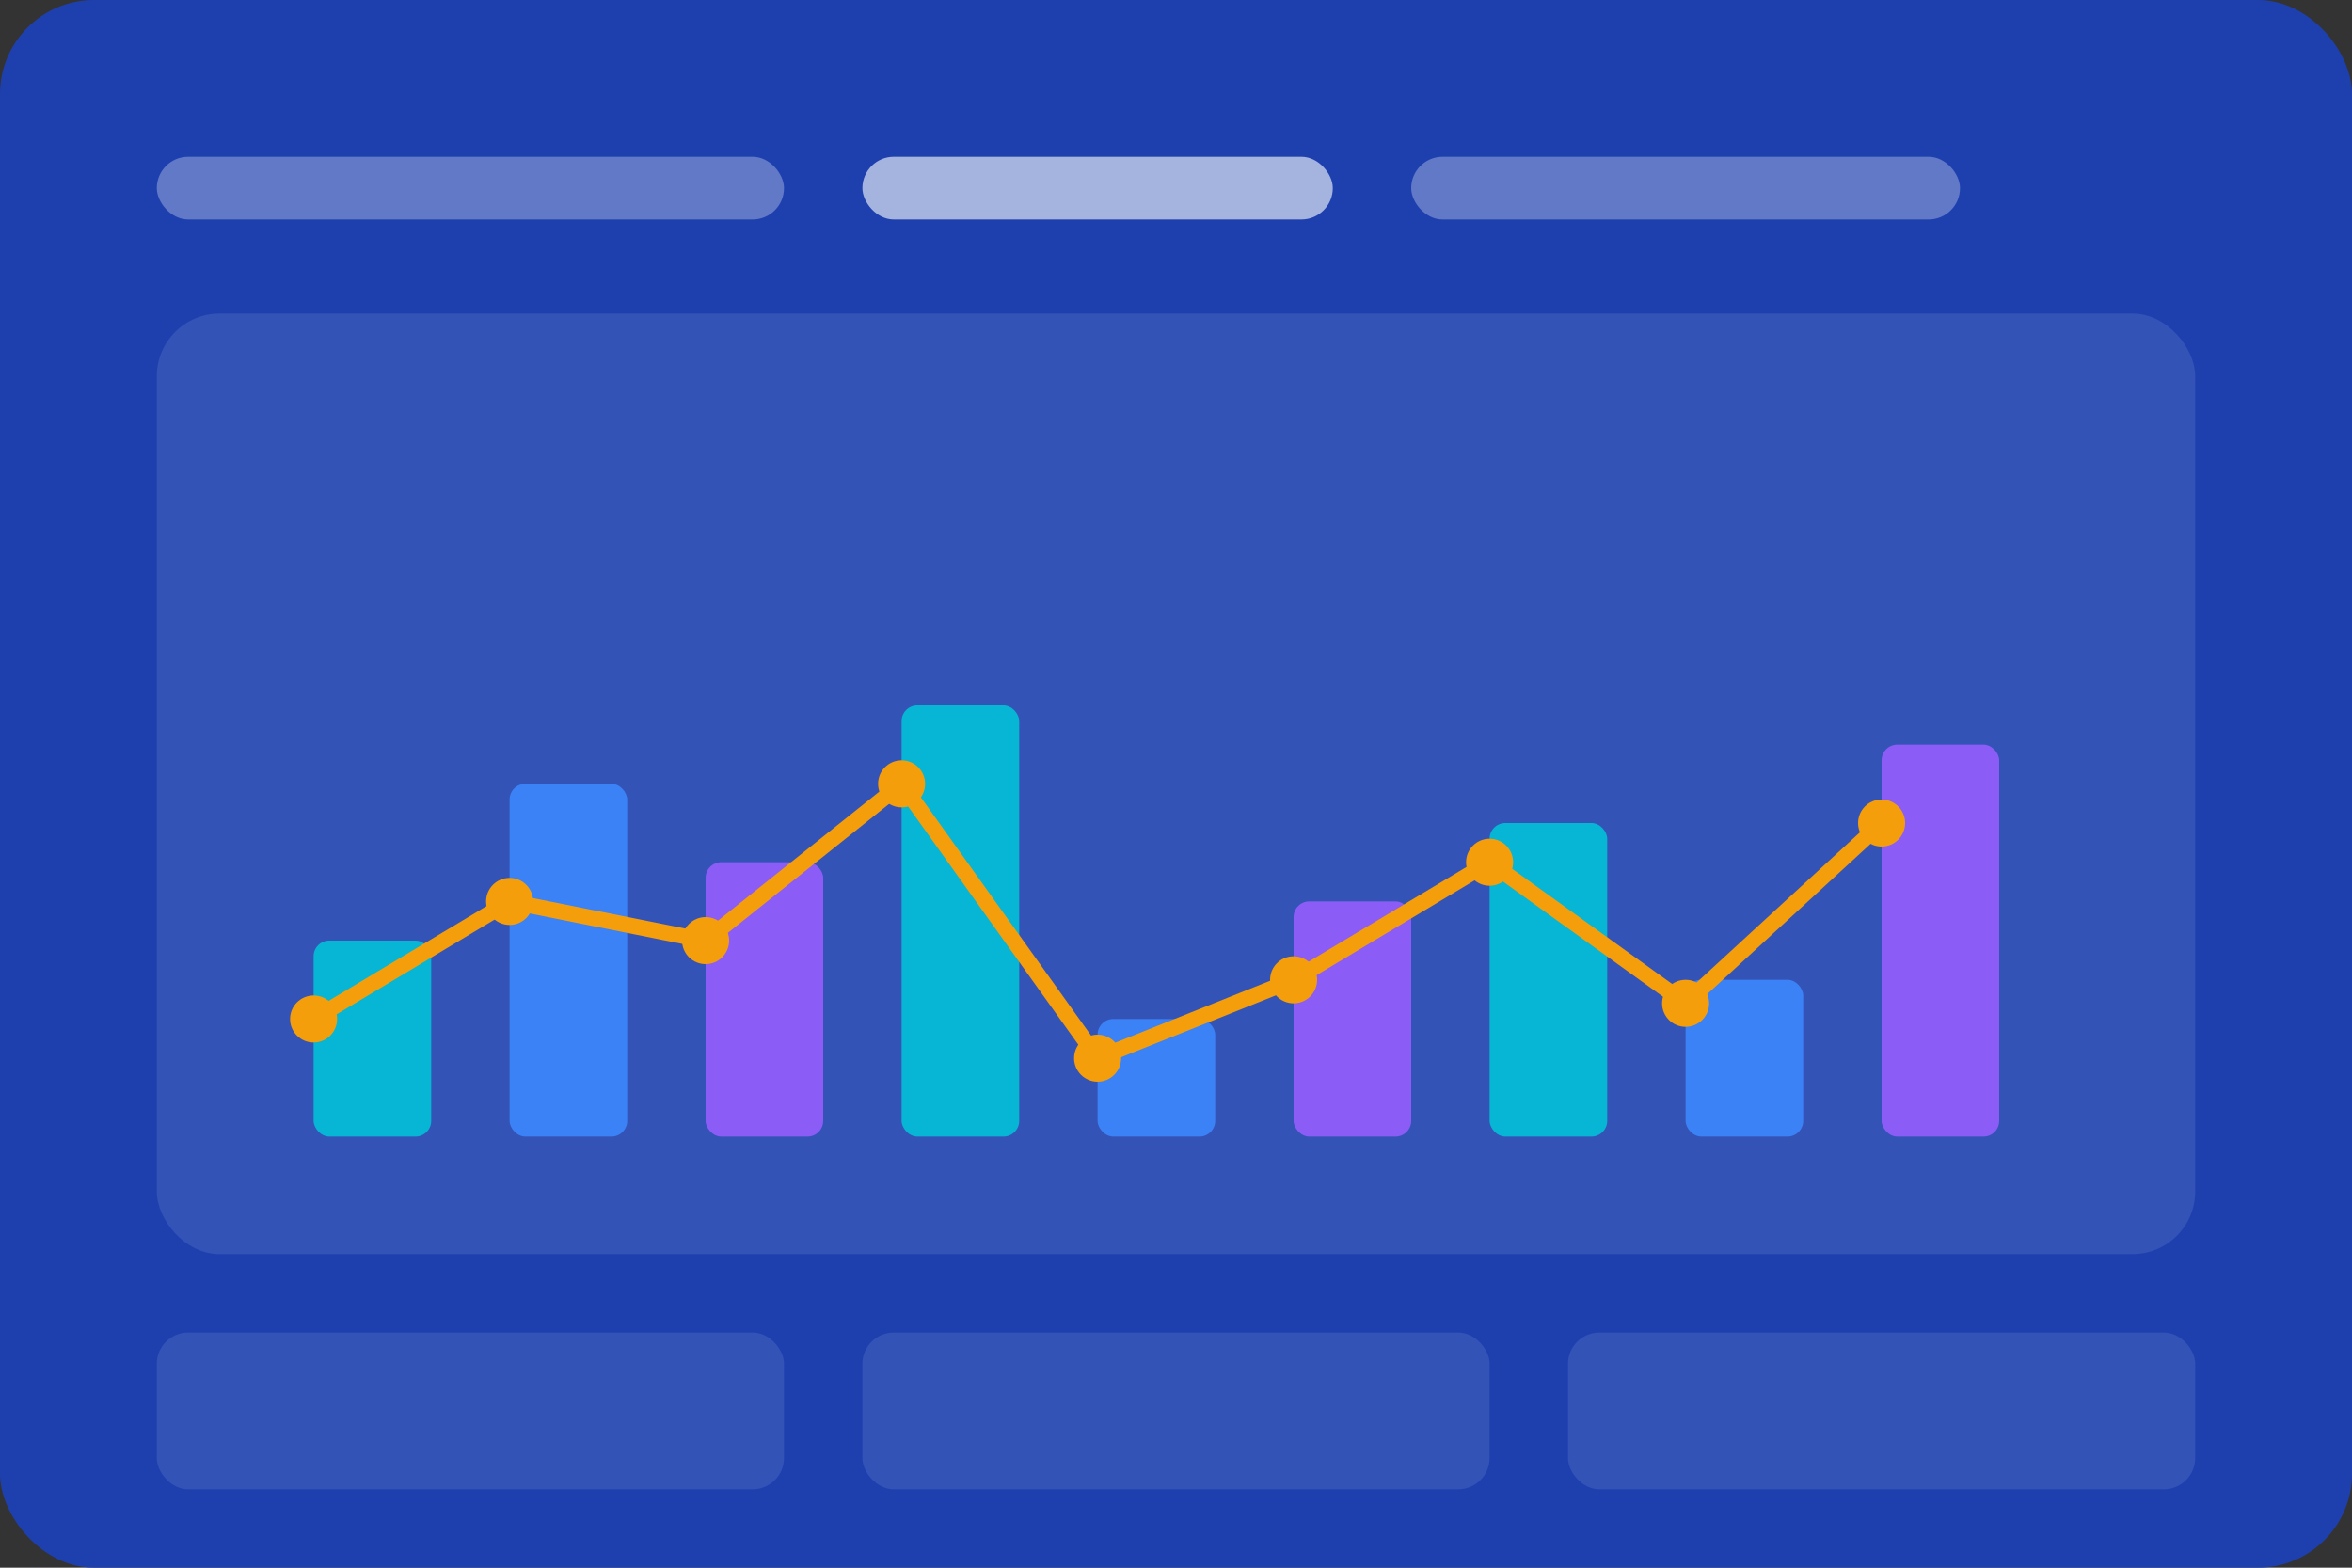
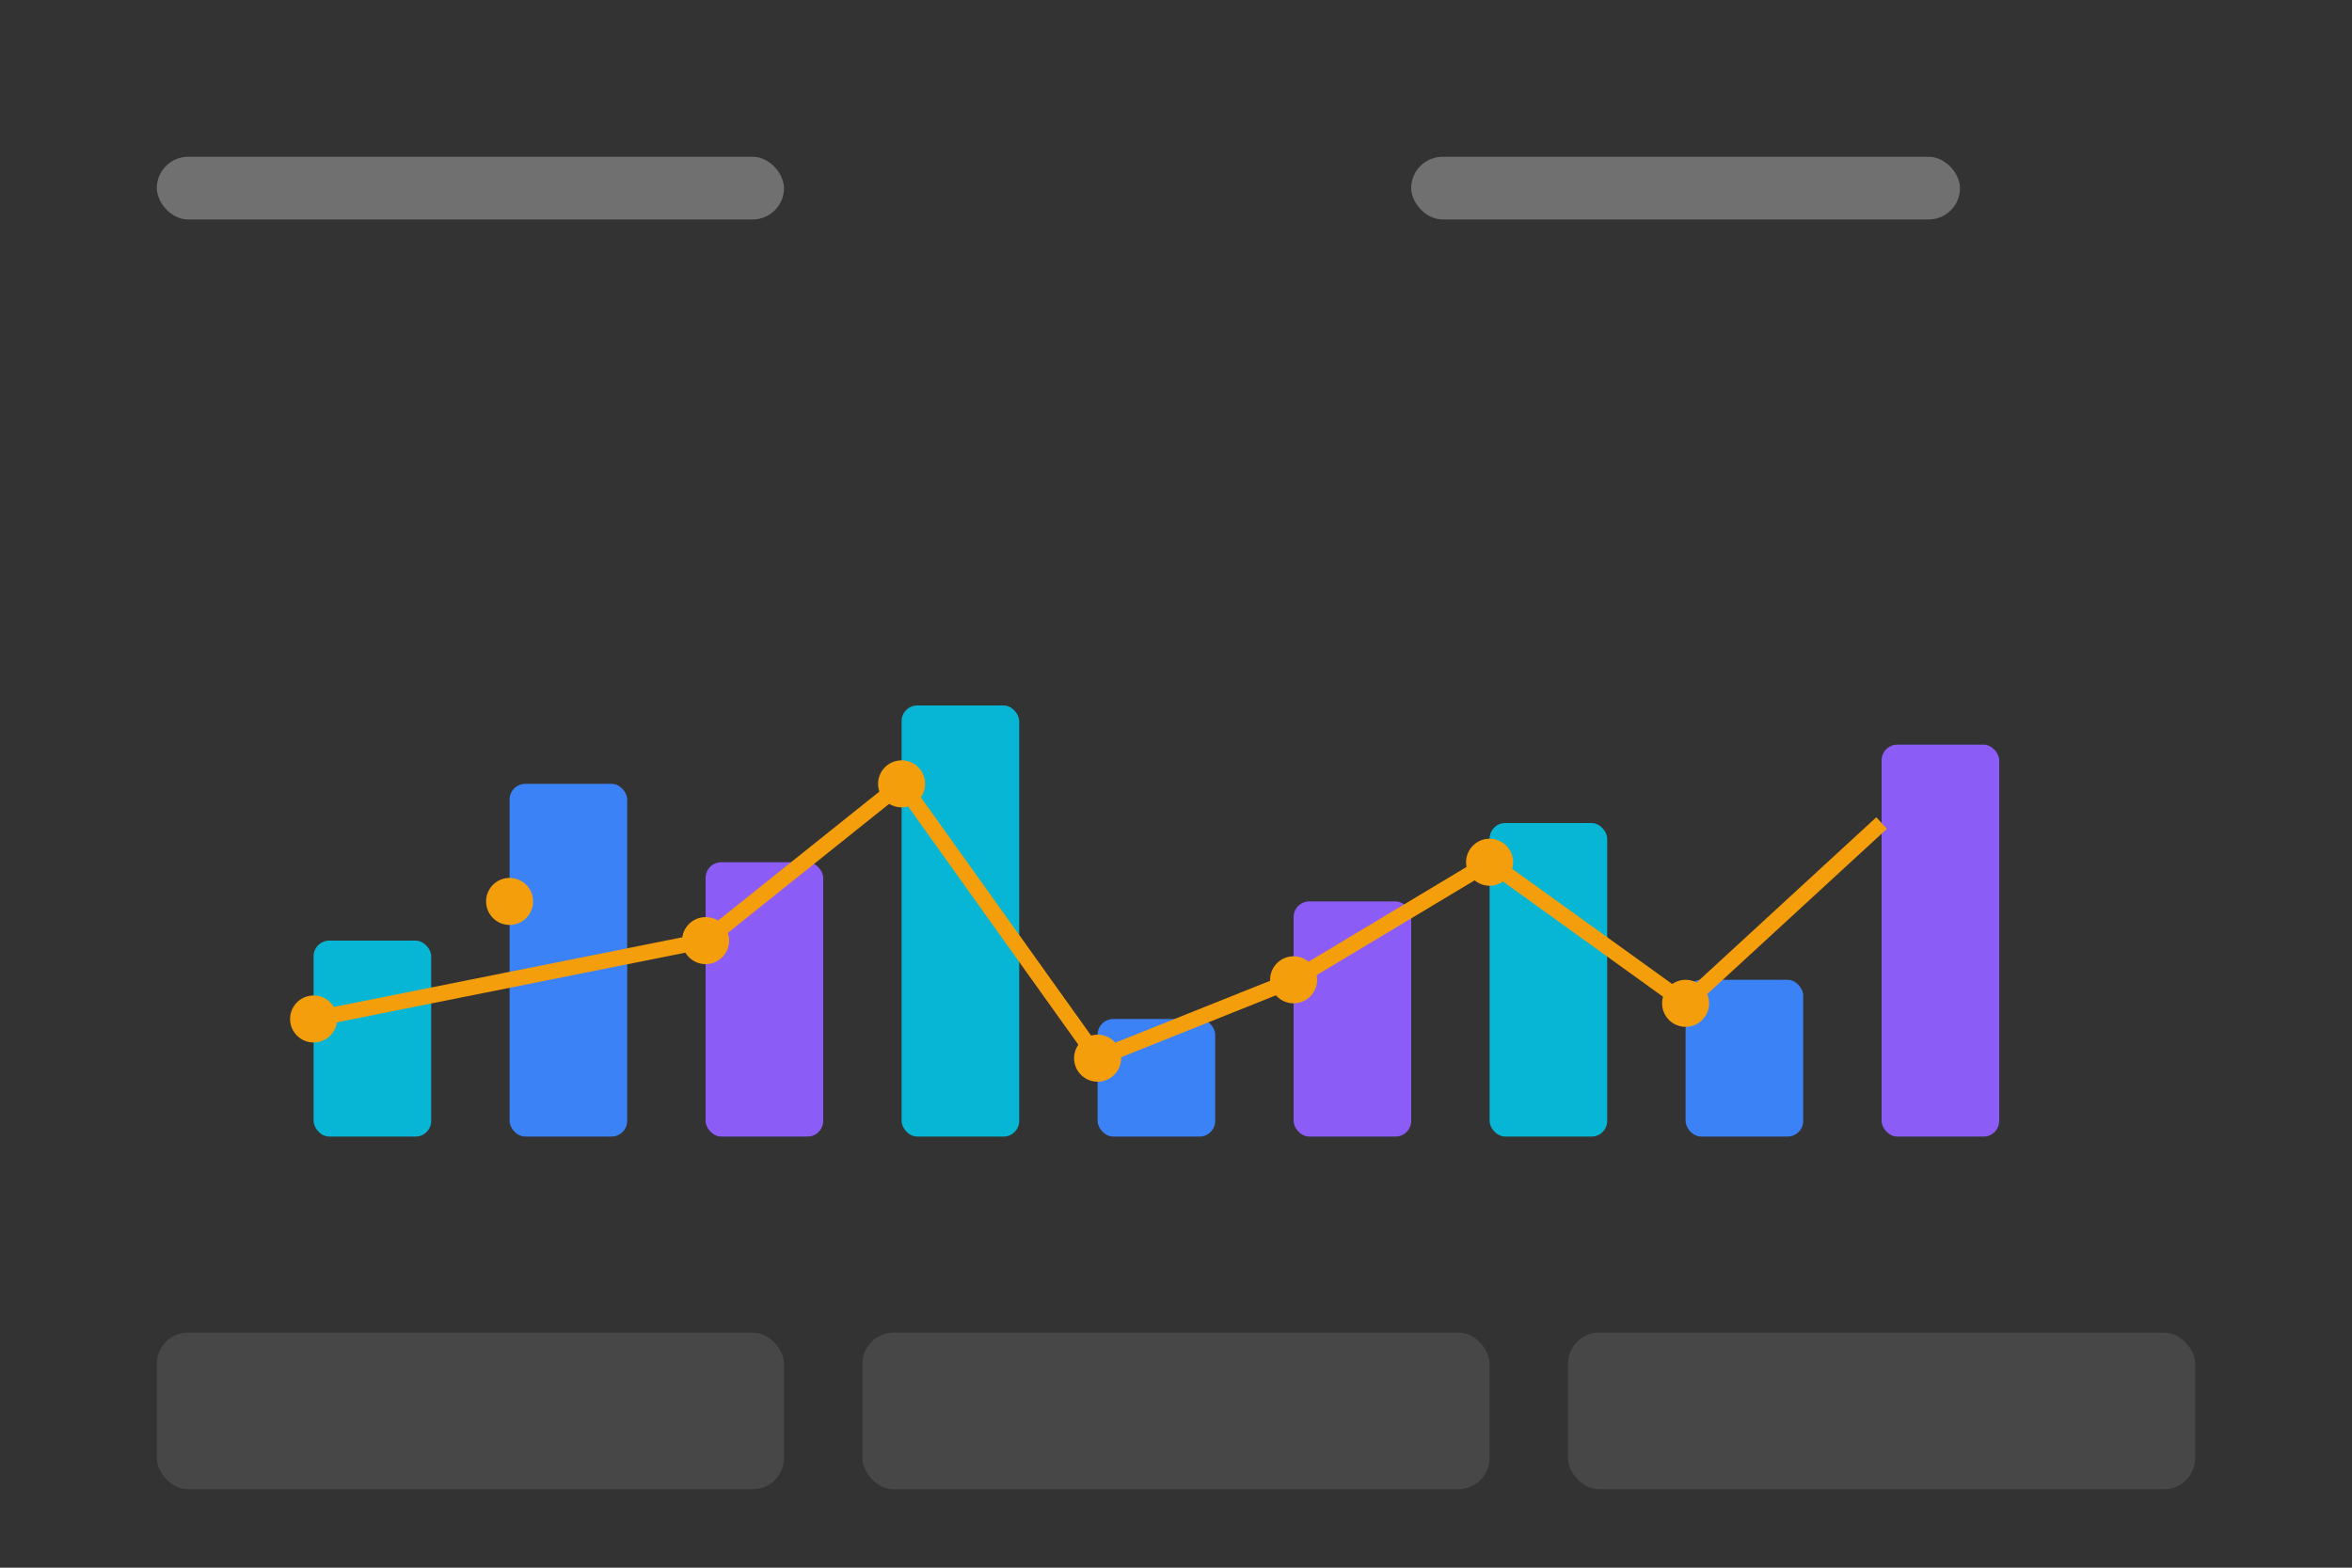
<svg xmlns="http://www.w3.org/2000/svg" width="300" height="200" viewBox="0 0 300 200" fill="none">
  <rect x="0" y="0" width="300" height="200" fill="#333333" stroke="none" />
-   <rect width="300" height="200" rx="12" fill="#1E40AF" />
  <rect x="20" y="20" width="80" height="8" rx="4" fill="rgba(255,255,255,0.3)" />
-   <rect x="110" y="20" width="60" height="8" rx="4" fill="rgba(255,255,255,0.6)" />
  <rect x="180" y="20" width="70" height="8" rx="4" fill="rgba(255,255,255,0.3)" />
-   <rect x="20" y="40" width="260" height="120" rx="8" fill="rgba(255,255,255,0.1)" />
  <rect x="40" y="120" width="15" height="25" rx="2" fill="#06B6D4" />
  <rect x="65" y="100" width="15" height="45" rx="2" fill="#3B82F6" />
  <rect x="90" y="110" width="15" height="35" rx="2" fill="#8B5CF6" />
  <rect x="115" y="90" width="15" height="55" rx="2" fill="#06B6D4" />
  <rect x="140" y="130" width="15" height="15" rx="2" fill="#3B82F6" />
  <rect x="165" y="115" width="15" height="30" rx="2" fill="#8B5CF6" />
  <rect x="190" y="105" width="15" height="40" rx="2" fill="#06B6D4" />
  <rect x="215" y="125" width="15" height="20" rx="2" fill="#3B82F6" />
  <rect x="240" y="95" width="15" height="50" rx="2" fill="#8B5CF6" />
-   <path d="M40 130 L65 115 L90 120 L115 100 L140 135 L165 125 L190 110 L215 128 L240 105" stroke="#F59E0B" stroke-width="2" fill="none" />
+   <path d="M40 130 L90 120 L115 100 L140 135 L165 125 L190 110 L215 128 L240 105" stroke="#F59E0B" stroke-width="2" fill="none" />
  <circle cx="40" cy="130" r="3" fill="#F59E0B" />
  <circle cx="65" cy="115" r="3" fill="#F59E0B" />
  <circle cx="90" cy="120" r="3" fill="#F59E0B" />
  <circle cx="115" cy="100" r="3" fill="#F59E0B" />
  <circle cx="140" cy="135" r="3" fill="#F59E0B" />
  <circle cx="165" cy="125" r="3" fill="#F59E0B" />
  <circle cx="190" cy="110" r="3" fill="#F59E0B" />
  <circle cx="215" cy="128" r="3" fill="#F59E0B" />
-   <circle cx="240" cy="105" r="3" fill="#F59E0B" />
  <rect x="20" y="170" width="80" height="20" rx="4" fill="rgba(255,255,255,0.1)" />
  <rect x="110" y="170" width="80" height="20" rx="4" fill="rgba(255,255,255,0.1)" />
  <rect x="200" y="170" width="80" height="20" rx="4" fill="rgba(255,255,255,0.1)" />
</svg>